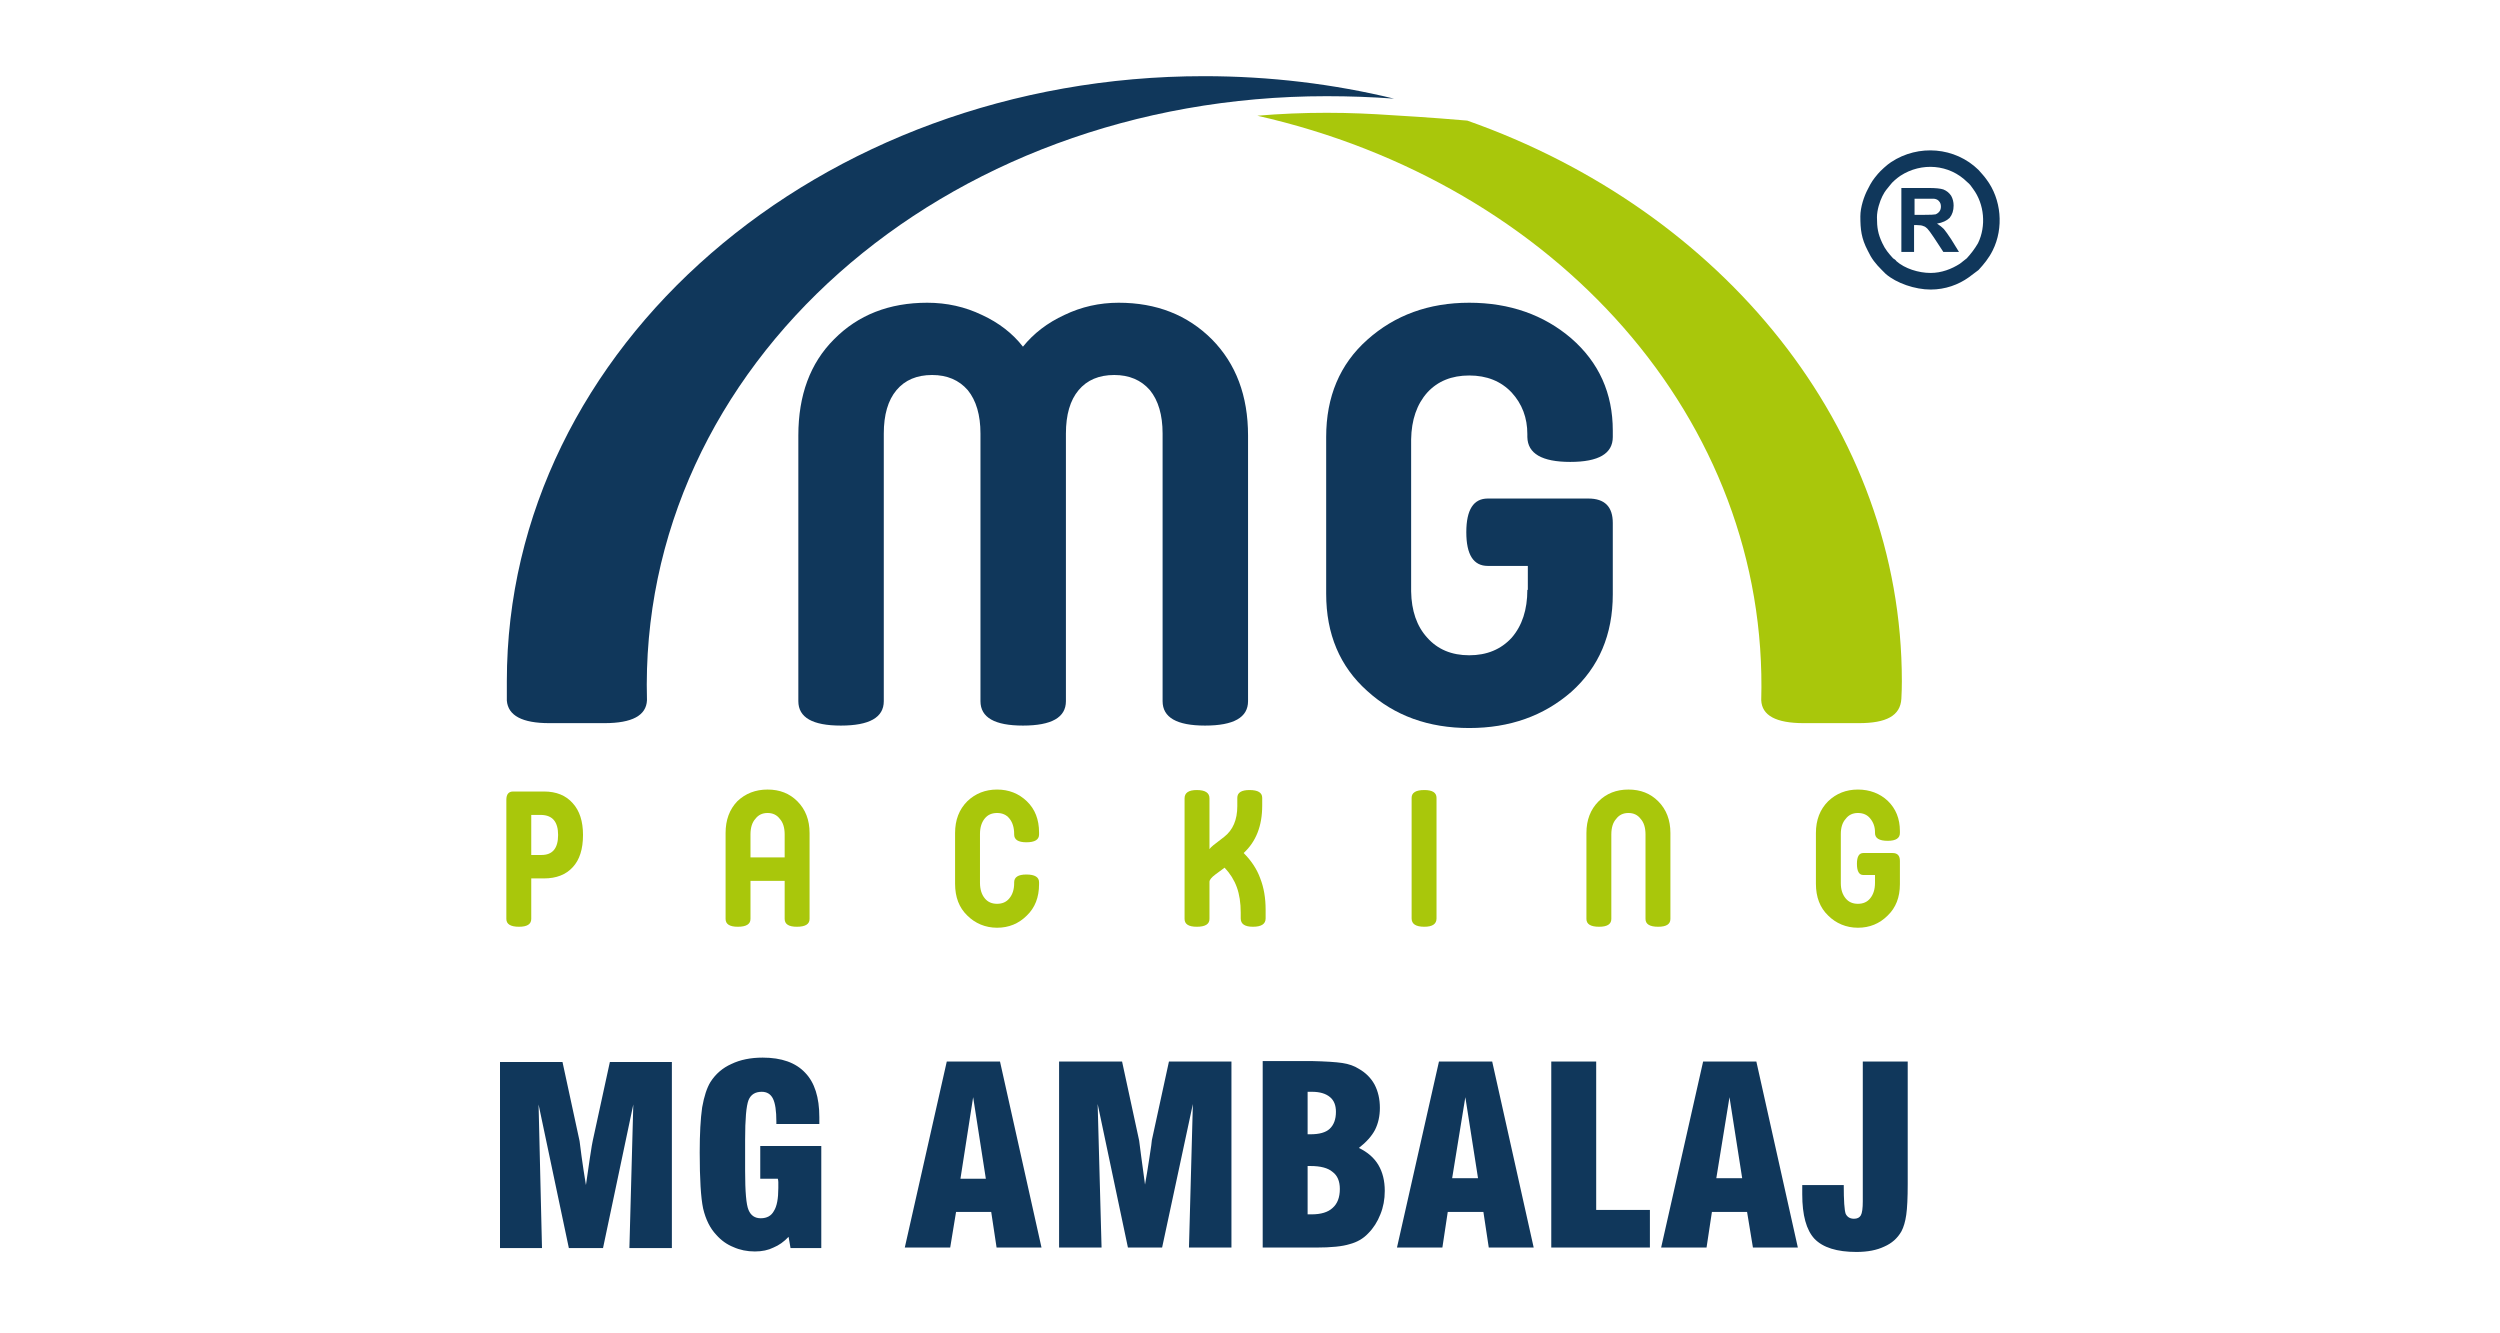
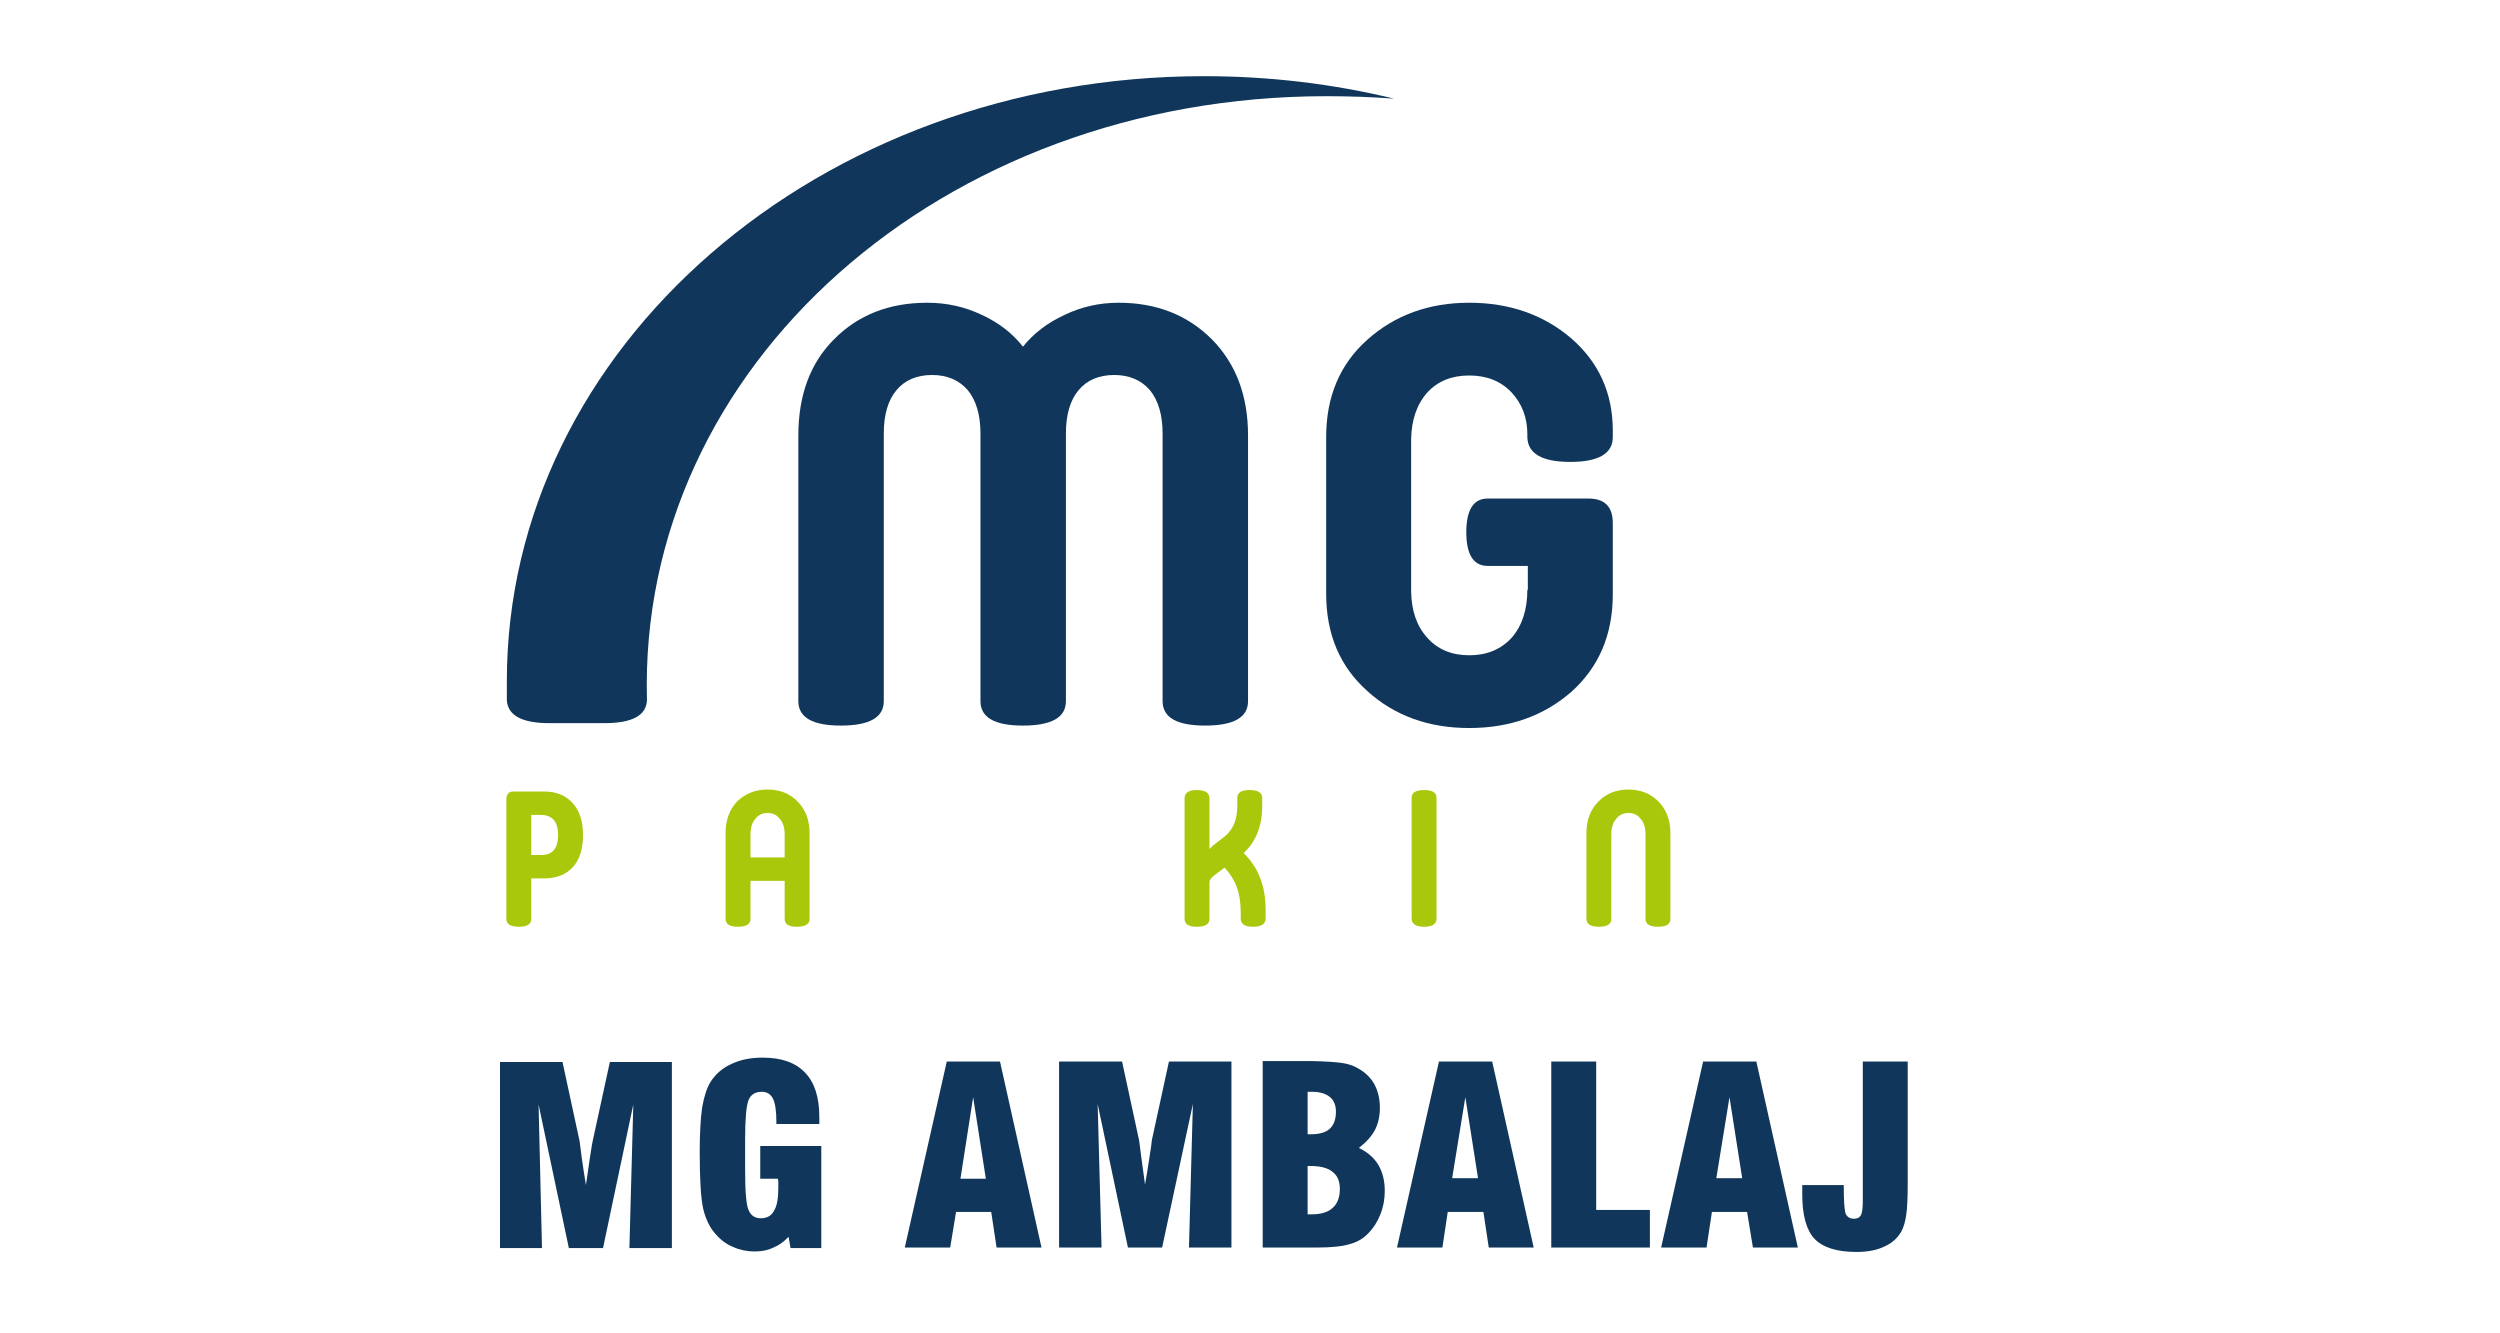
<svg xmlns="http://www.w3.org/2000/svg" version="1.2" viewBox="0 0 512 273" width="512" height="273">
  <title>MG LOGO-svg</title>
  <style>
		.s0 { fill: #10375b } 
		.s1 { fill: #a9c70b } 
	</style>
-   <path id="Layer" fill-rule="evenodd" class="s0" d="m382.5 38.8c0.8-1.6 1.1-2 2.1-3.2 0.5-0.6 1.9-1.9 2.7-2.4 5.6-3.7 13.1-3.1 17.9 1.6 0.6 0.7 1.1 1.2 1.6 1.9 3.1 4.1 3.6 10 1.3 14.6-0.8 1.6-1.8 2.8-2.9 4l-2 1.5c-2.1 1.5-4.8 2.5-7.8 2.5-3.2 0-7-1.3-9.2-3.2-0.3-0.3-0.5-0.5-0.8-0.8-1.3-1.3-2.1-2.3-2.9-4-1.3-2.5-1.5-4.3-1.5-7 0-1.9 0.8-4.2 1.5-5.5zm1.9 5.7c0 2.1 0.2 3.4 1.1 5.3 0.6 1.3 1.3 2.1 2.2 3.1 0.3 0.2 0.5 0.3 0.7 0.6 1.7 1.5 4.5 2.4 7 2.4 2.2 0 4.3-0.8 6-1.9l1.4-1.1c0.9-1 1.6-1.9 2.3-3.1 1.7-3.5 1.3-8-1-11.1-0.4-0.6-0.7-1-1.2-1.4-3.7-3.7-9.4-4.1-13.7-1.3-0.6 0.4-1.7 1.3-2.1 1.9-0.7 0.9-1 1.1-1.6 2.3-0.5 1-1.1 2.8-1.1 4.3z" />
-   <path id="Layer" fill-rule="evenodd" class="s0" d="m389.4 51.6v-13.1h5.6q2.1 0 3 0.3 1 0.4 1.6 1.3 0.5 0.9 0.5 2 0 1.5-0.8 2.5-0.9 0.9-2.6 1.2 0.8 0.5 1.4 1.1 0.5 0.6 1.5 2.1l1.6 2.6h-3.2l-1.9-2.9q-1-1.5-1.4-1.9-0.4-0.4-0.8-0.5-0.4-0.2-1.3-0.2h-0.6v5.5zm4.7-7.6q1.9 0 2.3-0.1 0.5-0.2 0.8-0.6 0.3-0.4 0.3-1 0-0.7-0.4-1.1-0.3-0.4-1-0.5-0.3 0-1.9 0h-2.1v3.3z" />
  <path id="Layer" fill-rule="evenodd" class="s1" d="m111.4 179.9h-2.6v8.3q0 1.6-2.5 1.6-2.6 0-2.6-1.6v-24.4q0-1.7 1.4-1.7h6.3q3.8 0 5.9 2.4 2.1 2.3 2.1 6.5c0 2.9-0.7 5.1-2.1 6.6q-2.1 2.3-5.9 2.3m-0.5-13h-2.1v8.2h2.1q3.4 0 3.4-4.1 0-4-3.4-4.1z" />
  <path id="Layer" fill-rule="evenodd" class="s1" d="m160.7 188.2v-7.8h-7v7.8q0 1.6-2.6 1.6-2.5 0-2.5-1.6v-17.6q0-4 2.4-6.5 2.5-2.4 6.2-2.4c2.5 0 4.5 0.8 6.1 2.4q2.5 2.5 2.5 6.5v17.6q0 1.6-2.6 1.6-2.5 0-2.5-1.6zm-7-17.3v4.7h7v-4.7q0-2.1-1-3.2-0.9-1.2-2.5-1.2-1.6 0-2.5 1.2-1 1.1-1 3.2z" />
-   <path id="Layer" class="s1" d="m200.7 170.8v10q0 2 1 3.2 0.9 1.1 2.5 1.1 1.6 0 2.5-1.1 1-1.2 1-3.1v-0.2q0-1.6 2.5-1.6 2.6 0 2.6 1.6v0.4q0 4-2.5 6.4-2.5 2.5-6.1 2.5c-2.4 0-4.5-0.9-6.1-2.5q-2.5-2.4-2.5-6.5v-10.4q0-4 2.5-6.5 2.5-2.4 6.1-2.4 3.6 0 6.1 2.4 2.5 2.4 2.5 6.4v0.4q0 1.6-2.6 1.6-2.5 0-2.5-1.6v-0.1q0-2-1-3.2-0.9-1.1-2.5-1.1-1.6 0-2.5 1.1-1 1.2-1 3.2z" />
  <path id="Layer" class="s1" d="m247.7 163.4v10.5q0.2-0.3 0.8-0.8l2.2-1.7q2.7-2.1 2.7-6.3v-1.7q0-1.6 2.5-1.6 2.6 0 2.6 1.6v1.6q0 6.2-3.8 9.7 2.4 2.4 3.4 5.2 1.1 2.8 1.1 6.4v1.8q0 1.7-2.6 1.7-2.5 0-2.5-1.7v-1.2q0-3-0.8-5.2-0.8-2.2-2.5-4l-1.9 1.4q-1.2 0.9-1.2 1.5v7.6q0 1.6-2.6 1.6-2.5 0-2.5-1.6v-24.7q0-1.7 2.5-1.7 2.6 0 2.6 1.7" />
  <path id="Layer" class="s1" d="m294.2 163.4v24.7q0 1.7-2.5 1.7-2.6 0-2.6-1.7v-24.7q0-1.6 2.6-1.6 2.5 0 2.5 1.6z" />
  <path id="Layer" class="s1" d="m330 170.9v17.3q0 1.6-2.5 1.6-2.6 0-2.6-1.6v-17.6q0-4 2.5-6.5 2.4-2.4 6.1-2.4c2.5 0 4.5 0.8 6.1 2.4q2.5 2.5 2.5 6.5v17.6q0 1.6-2.5 1.6-2.6 0-2.6-1.6v-17.3q0-2.1-1-3.2-0.9-1.2-2.5-1.2-1.6 0-2.5 1.2-1 1.1-1 3.2z" />
-   <path id="Layer" class="s1" d="m384 180.8v-1.6h-2.4q-1.3 0-1.3-2.3 0-2.2 1.3-2.2h6q1.5 0 1.5 1.6v4.8q0 4-2.5 6.4-2.5 2.5-6.1 2.5c-2.4 0-4.5-0.9-6.1-2.5q-2.5-2.4-2.5-6.5v-10.4q0-4 2.5-6.5 2.5-2.4 6.1-2.4c2.4 0 4.5 0.8 6.1 2.3q2.5 2.4 2.5 6.2v0.4q0 1.6-2.5 1.6-2.6 0-2.6-1.6v-0.2q0-1.6-1-2.8-0.9-1.1-2.5-1.1-1.6 0-2.5 1.2-1 1.1-1 3.1v10.1q0 1.9 1 3.1 0.9 1.1 2.5 1.1 1.6 0 2.5-1.1 1-1.2 1-3.2" />
-   <path id="Layer" class="s1" d="m300.5 24.7c52.2 18.4 89 62.9 89 114.8q0 1.8-0.1 3.6c-0.2 3.5-3.1 5-8.7 5h-11.3q-8.5 0-8.7-4.7c1.6-57.5-42.2-105.9-103.2-119.7q7-0.6 14.2-0.6c4.8 0 9.1 0.2 13.5 0.5 1.5 0.1 7.2 0.4 15.3 1.1" />
  <path id="Layer" class="s0" d="m200.8 143.6v-54.8q0-5.7-2.6-8.9-2.7-3.1-7.3-3.1-4.7 0-7.3 3.1-2.6 3.1-2.6 8.9v54.8q0 5-8.8 5-8.7 0-8.7-5v-54.4q0-12.4 7.3-19.7 7.4-7.5 19.1-7.5 6 0 11.2 2.5 5.2 2.4 8.4 6.5 3.3-4.1 8.5-6.5 5.2-2.5 11.1-2.5 11.6 0 19.1 7.5 7.4 7.5 7.4 19.7v54.4q0 5-8.8 5-8.7 0-8.7-5v-54.8q0-5.7-2.6-8.9-2.7-3.1-7.3-3.1-4.7 0-7.3 3.1-2.6 3.1-2.6 8.9v54.8q0 5-8.8 5-8.7 0-8.7-5z" />
  <path id="Layer" class="s0" d="m312.9 120.8v-4.9h-8.2q-4.4 0-4.4-6.9 0-6.9 4.4-6.9h20.6q5 0 5 5v14.6q0 12.4-8.5 20-8.5 7.4-20.9 7.4c-8.3 0-15.3-2.5-20.9-7.6q-8.4-7.5-8.4-19.9v-32.1q0-12.4 8.4-19.9 8.5-7.6 20.9-7.6c8.3 0 15.3 2.5 20.9 7.3q8.5 7.4 8.5 18.9v1.3q0 5.1-8.7 5.1-8.7 0-8.8-5.1v-0.6q0-5-3.2-8.5-3.3-3.5-8.7-3.5-5.4 0-8.6 3.5-3.2 3.6-3.3 9.6v31.1q0.1 6 3.3 9.5 3.2 3.6 8.6 3.6 5.4 0 8.7-3.6 3.2-3.7 3.2-9.8" />
  <path id="Layer" class="s0" d="m271.7 19.7c-78.8 0-141.1 55.3-139.2 123.7q-0.2 4.7-8.7 4.7h-11.3q-8.3 0-8.7-4.6v-0.4q0-1.8 0-3.6c0-68.4 63.9-123.9 142.8-123.9 13.5 0 26.5 1.6 38.9 4.6q-6.8-0.5-13.8-0.5" />
  <path id="Layer" fill-rule="evenodd" class="s0" d="m369.1 242.7h8.5q0 4.8 0.4 5.9 0.5 1 1.7 1 1 0 1.4-0.7 0.4-0.7 0.4-2.9v-28.6h9.2v25.1q0 4.2-0.3 6.3-0.3 2.1-1 3.4-1.2 2.1-3.5 3.1-2.3 1.1-5.7 1.1-6 0-8.6-2.7-2.5-2.7-2.5-9.1 0-0.8 0-1.2 0-0.4 0-0.7m-28.9 12.8l8.6-38.1h10.9l8.5 38.1h-9.2l-1.2-7.3h-7.2l-1.1 7.3zm11.3-14.2h5.3l-2.6-16.6zm-13.6 14.2h-20.2v-38.1h9.2v30.4h11zm-51.8 0l8.6-38.1h10.9l8.5 38.1h-9.2l-1.1-7.3h-7.3l-1.1 7.3zm11.3-14.2h5.3l-2.6-16.6zm-38.8 14.2v-38.2h9.9q4.4 0.1 6.4 0.4 2 0.3 3.4 1.2 2.1 1.2 3.2 3.2 1.1 2.1 1.1 4.8 0 2.5-1 4.5-1 1.9-3.3 3.7 2.7 1.3 4 3.5 1.3 2.2 1.3 5.3 0 2.6-0.9 4.8-0.9 2.3-2.5 3.9-1.5 1.6-3.8 2.2-2.2 0.7-6.9 0.7h-10.9zm9.2-6.8h0.8q2.9 0 4.3-1.3 1.5-1.3 1.5-3.9 0-2.4-1.5-3.5-1.4-1.2-4.5-1.2h-0.6c0 0 0 9.9 0 9.9zm0-16.4h0.6q2.7 0 3.9-1.1 1.3-1.2 1.3-3.5 0-2-1.2-3-1.3-1.1-3.7-1.1-0.3 0-0.6 0-0.2 0-0.3 0zm-50.9 23.2v-38.1h12.9l3.5 16.2q0 0.2 0.4 3.1 0.4 2.9 0.8 5.9 0.4-2.2 0.9-5.5 0.5-3.2 0.5-3.6l3.5-16.1h12.8v38.1h-8.7l0.8-29.4-6.3 29.4h-7l-6.2-29.4 0.8 29.4zm-31.6 0l8.6-38.1h10.9l8.5 38.1h-9.2l-1.1-7.3h-7.2l-1.2 7.3zm11.4-14.1h5.2l-2.6-16.7zm-28.5-6.7v20.9h-6.3l-0.4-2.3q-1.4 1.5-3.1 2.2-1.6 0.8-3.8 0.8-2.4 0-4.4-0.9-2-0.8-3.5-2.5-1.9-2-2.7-5.4-0.7-3.3-0.7-11.5 0-5.7 0.5-9.2 0.6-3.4 1.7-5.2 1.6-2.5 4.3-3.7 2.7-1.3 6.4-1.3 5.8 0 8.7 3.1 2.9 3 2.9 9.1 0 0.2 0 0.7 0 0.4 0 0.7h-8.8v-0.5q0-3.3-0.7-4.7-0.7-1.4-2.3-1.4-2 0-2.7 1.7-0.7 1.8-0.7 8.1v6.4q0 6.4 0.7 8 0.7 1.7 2.5 1.7 1.9 0 2.7-1.5 0.9-1.4 0.9-4.7 0-0.8 0-1.2 0-0.3-0.1-0.7h-3.6v-6.7h12.5zm-65.8 20.9v-38.1h12.8l3.5 16.2q0 0.1 0.4 3.1 0.4 2.9 0.9 5.9 0.3-2.2 0.8-5.5 0.5-3.3 0.6-3.6l3.5-16.1h12.7v38.1h-8.7l0.8-29.4-6.2 29.4h-7l-6.2-29.4 0.7 29.4c0 0-8.6 0-8.6 0z" />
</svg>